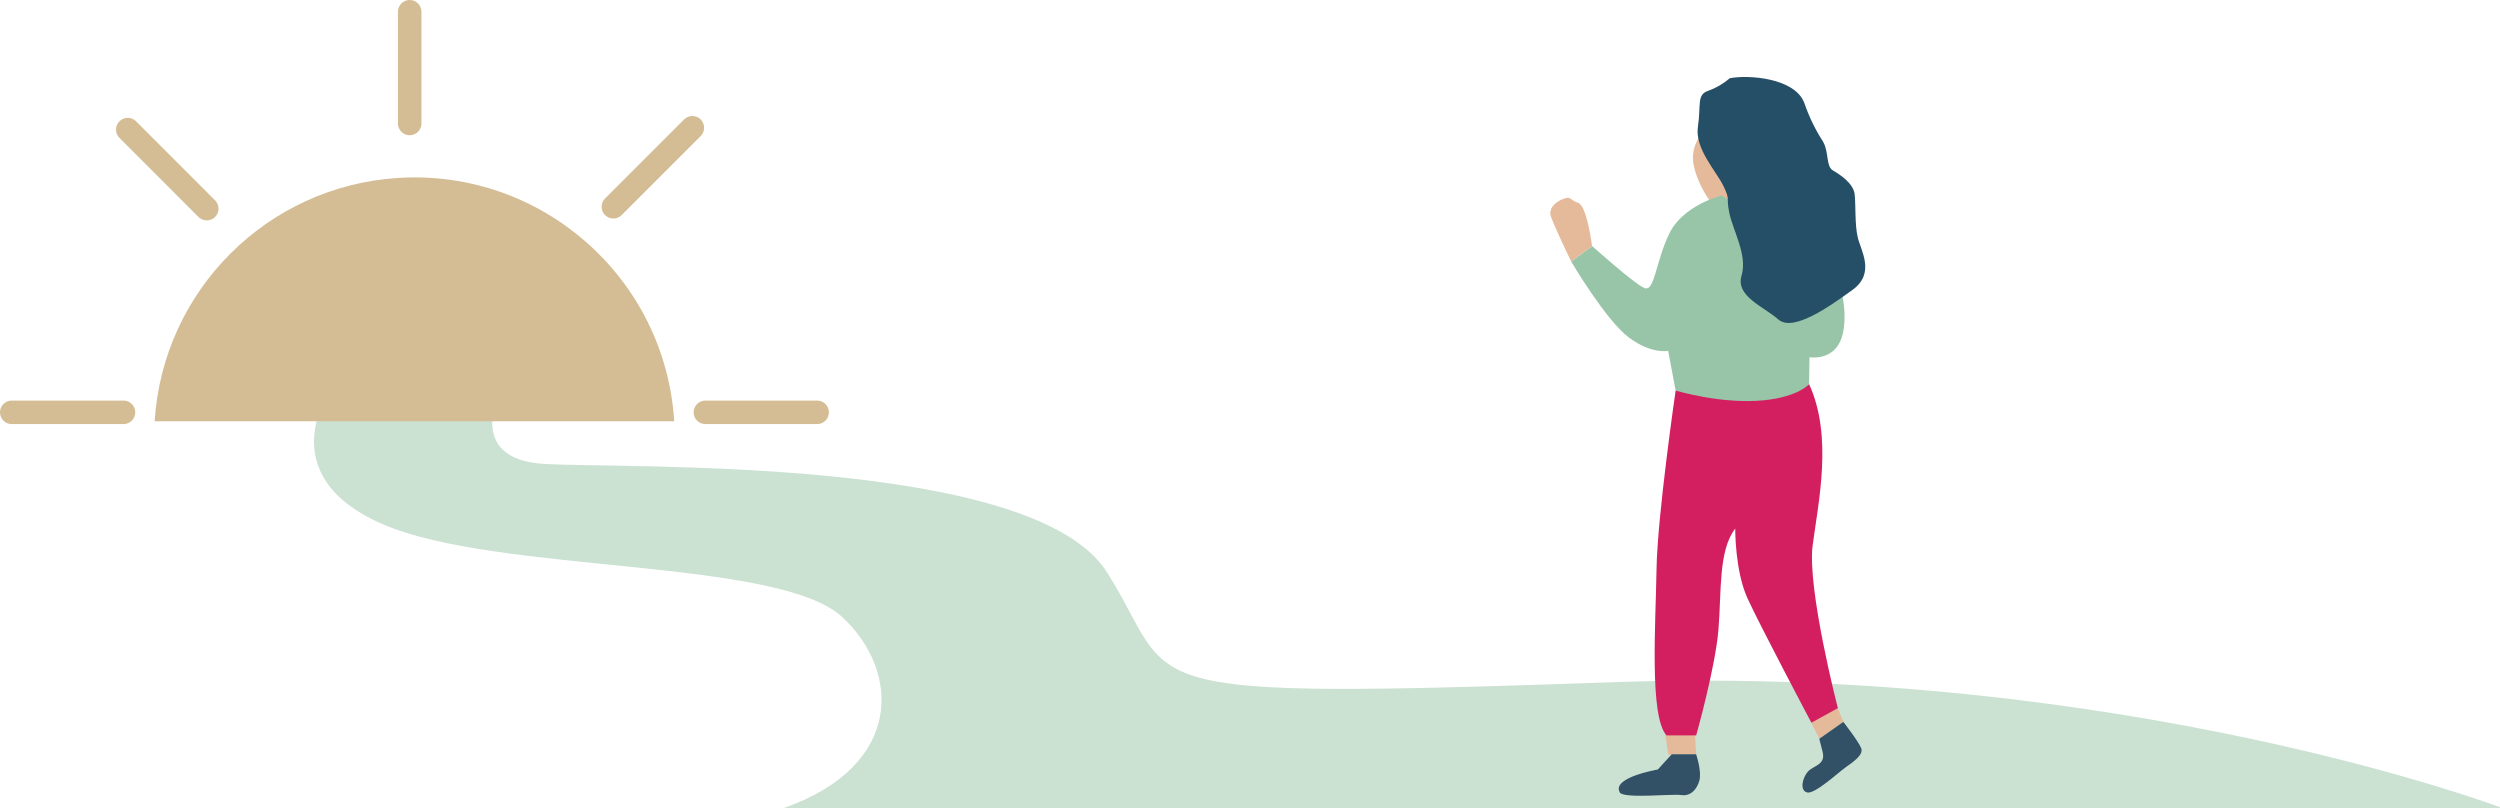
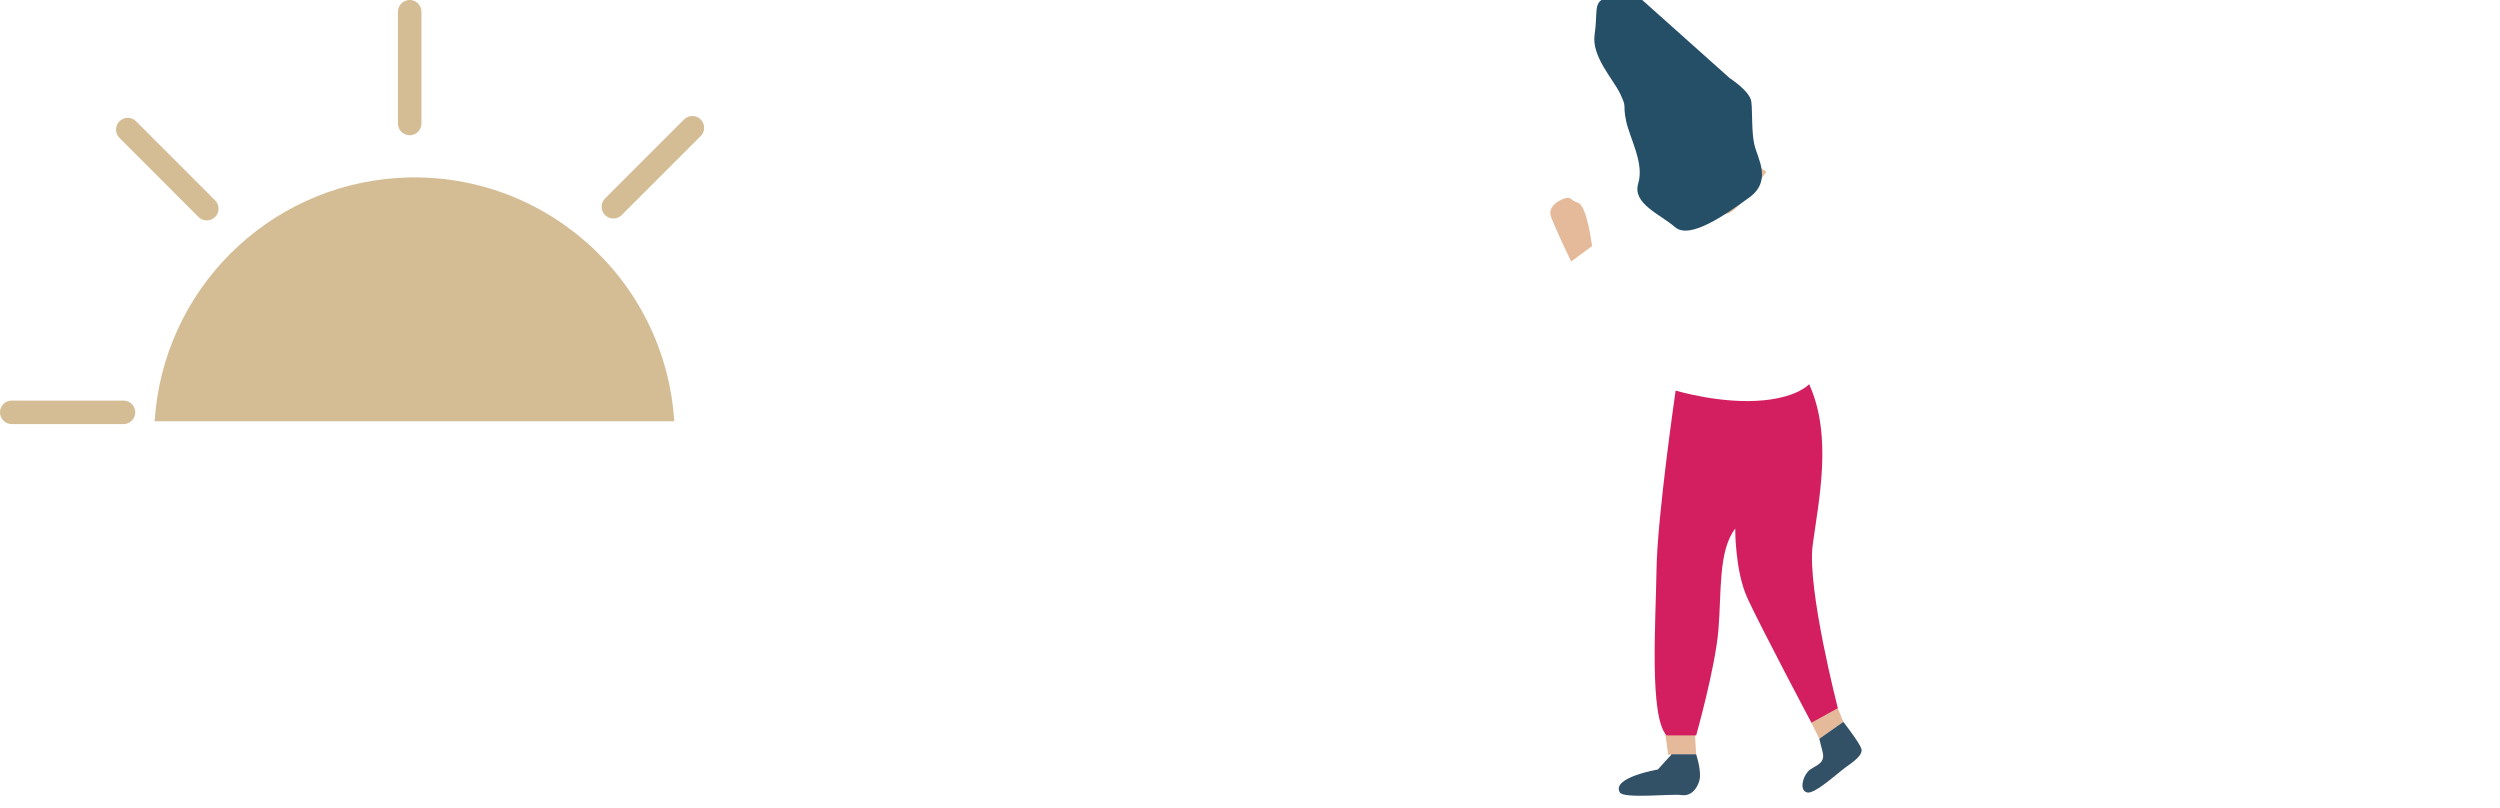
<svg xmlns="http://www.w3.org/2000/svg" id="Calque_2" data-name="Calque 2" viewBox="0 0 532.23 172.05">
  <defs>
    <style>      .cls-1 {        fill: #98c4a7;      }      .cls-2 {        fill: #325066;      }      .cls-3 {        fill: #cbe1d2;      }      .cls-4 {        fill: #d4bd95;      }      .cls-5 {        fill: none;        stroke: #d4bd95;        stroke-linecap: round;        stroke-miterlimit: 10;        stroke-width: 5px;      }      .cls-6 {        fill: #e5ba9b;      }      .cls-7 {        fill: #d31e60;      }      .cls-8 {        fill: #254e67;      }    </style>
  </defs>
  <g id="Calque_1-2" data-name="Calque 1">
    <g id="Groupe_2580" data-name="Groupe 2580">
-       <path class="cls-3" d="M166.81,172.05h365.42v-.2s-80.72-30.39-188.3-26.63c-107.58,3.75-92.52,1.55-108.25-23.37-15.73-24.93-102.56-22.04-119.89-23.09-17.33-1.05-8.99-16.27-8.99-16.27h-36.18s-13.59,18.49,10.84,29.1,84.21,7.07,97.89,19.81c12.28,11.44,13.18,31.59-12.54,40.65Z" />
      <path id="Tracé_546" data-name="Tracé 546" class="cls-4" d="M143.54,89.69c-1.93-30.55-28.26-53.74-58.81-51.81-27.85,1.76-50.05,23.96-51.81,51.81h110.62Z" />
      <line id="Ligne_23" data-name="Ligne 23" class="cls-5" x1="26.29" y1="87.78" x2="2.5" y2="87.78" />
-       <line id="Ligne_24" data-name="Ligne 24" class="cls-5" x1="173.96" y1="87.78" x2="150.17" y2="87.78" />
      <line id="Ligne_25" data-name="Ligne 25" class="cls-5" x1="44.02" y1="44.42" x2="27.2" y2="27.59" />
      <line id="Ligne_26" data-name="Ligne 26" class="cls-5" x1="87.22" y1="26.29" x2="87.22" y2="2.5" />
      <line id="Ligne_27" data-name="Ligne 27" class="cls-5" x1="130.58" y1="44.02" x2="147.4" y2="27.2" />
      <path id="Tracé_547" data-name="Tracé 547" class="cls-6" d="M363.58,27.28c-2.02,1.53-3.2,3.92-3.18,6.46.08,4.23,5,13.05,7.77,11.59s7.86-8.74,7.86-8.74l-12.45-9.31Z" />
-       <path id="Tracé_548" data-name="Tracé 548" class="cls-1" d="M338.94,52.39l-4.45,3.28s7.45,12.64,12.34,16.23,8.31,2.78,8.31,2.78l1.59,8.48s12.5,5.59,18.24,5.5,10.17-6.86,10.17-6.86l.08-5.75s4.54.8,6.5-3.27.6-11.89-1.02-14.1-24.17-17.06-24.17-17.06c0,0-8.24,2.01-11.18,8.16s-3.09,12.46-5.29,11.53-11.11-8.93-11.11-8.93" />
-       <path id="Tracé_549" data-name="Tracé 549" class="cls-8" d="M368.26,16.65c4.06-.77,13.88-.05,15.87,5.29.99,2.89,2.32,5.64,3.98,8.21,1.32,2.33.56,5.25,2.14,6.16s4.3,2.77,4.58,4.98,0,6.46.68,9.29,3.78,7.6-1.13,11.14-12.65,9.05-15.79,6.29-9.15-4.96-7.83-9.32-1.85-9.65-2.6-13.36.26-2.52-1.22-5.66-6.17-8-5.47-12.66-.31-6.87,2.2-7.68c1.68-.6,3.23-1.51,4.58-2.67" />
+       <path id="Tracé_549" data-name="Tracé 549" class="cls-8" d="M368.26,16.65s4.3,2.77,4.58,4.98,0,6.46.68,9.29,3.78,7.6-1.13,11.14-12.65,9.05-15.79,6.29-9.15-4.96-7.83-9.32-1.85-9.65-2.6-13.36.26-2.52-1.22-5.66-6.17-8-5.47-12.66-.31-6.87,2.2-7.68c1.68-.6,3.23-1.51,4.58-2.67" />
      <path id="Tracé_550" data-name="Tracé 550" class="cls-6" d="M338.94,52.39s-1.07-8.6-2.97-9.21-1.36-1.54-3.25-.8-2.95,2.15-2.63,3.43,3.34,7.69,4.4,9.86l4.45-3.28Z" />
      <path id="Tracé_551" data-name="Tracé 551" class="cls-6" d="M353.87,151.68l1.28,8.99,5.95-.1-.61-9.81-6.62.91Z" />
      <path id="Tracé_552" data-name="Tracé 552" class="cls-6" d="M384.76,147.23l.86,6.64,1.7,3.4,5.12-3.59s-3.19-7.94-3.41-7.8-4.27,1.35-4.27,1.35" />
      <path id="Tracé_553" data-name="Tracé 553" class="cls-2" d="M344.85,168.71c-1.86-3.2,8.09-4.89,8.09-4.89l2.96-3.25h5.19s1.23,3.65.7,5.58-1.9,3.41-3.85,3.11-12.29.83-13.1-.56" />
      <path id="Tracé_554" data-name="Tracé 554" class="cls-2" d="M392.43,153.68s3.31,4.26,3.82,5.65-1.8,2.94-3.34,4.03-6.58,5.77-8.19,5.35-1.03-3.06.14-4.41,3.87-1.42,3.16-4.22l-.71-2.8,5.11-3.59Z" />
      <path id="Tracé_555" data-name="Tracé 555" class="cls-7" d="M356.73,83.16s-3.9,26.68-4.07,38.09-1.56,31.25,2.13,35.31h6.31s4.07-14.39,4.74-22.49-.04-16.86,3.58-21.54c0,0-.09,8.95,2.61,14.85s13.6,26.48,13.6,26.48l5.63-3.1s-6.57-25.45-5.36-34.67,4.34-23.14-.75-34.3c0,0-2.29,2.68-9.57,3.42-9.04.92-18.84-2.06-18.84-2.06" />
    </g>
  </g>
</svg>